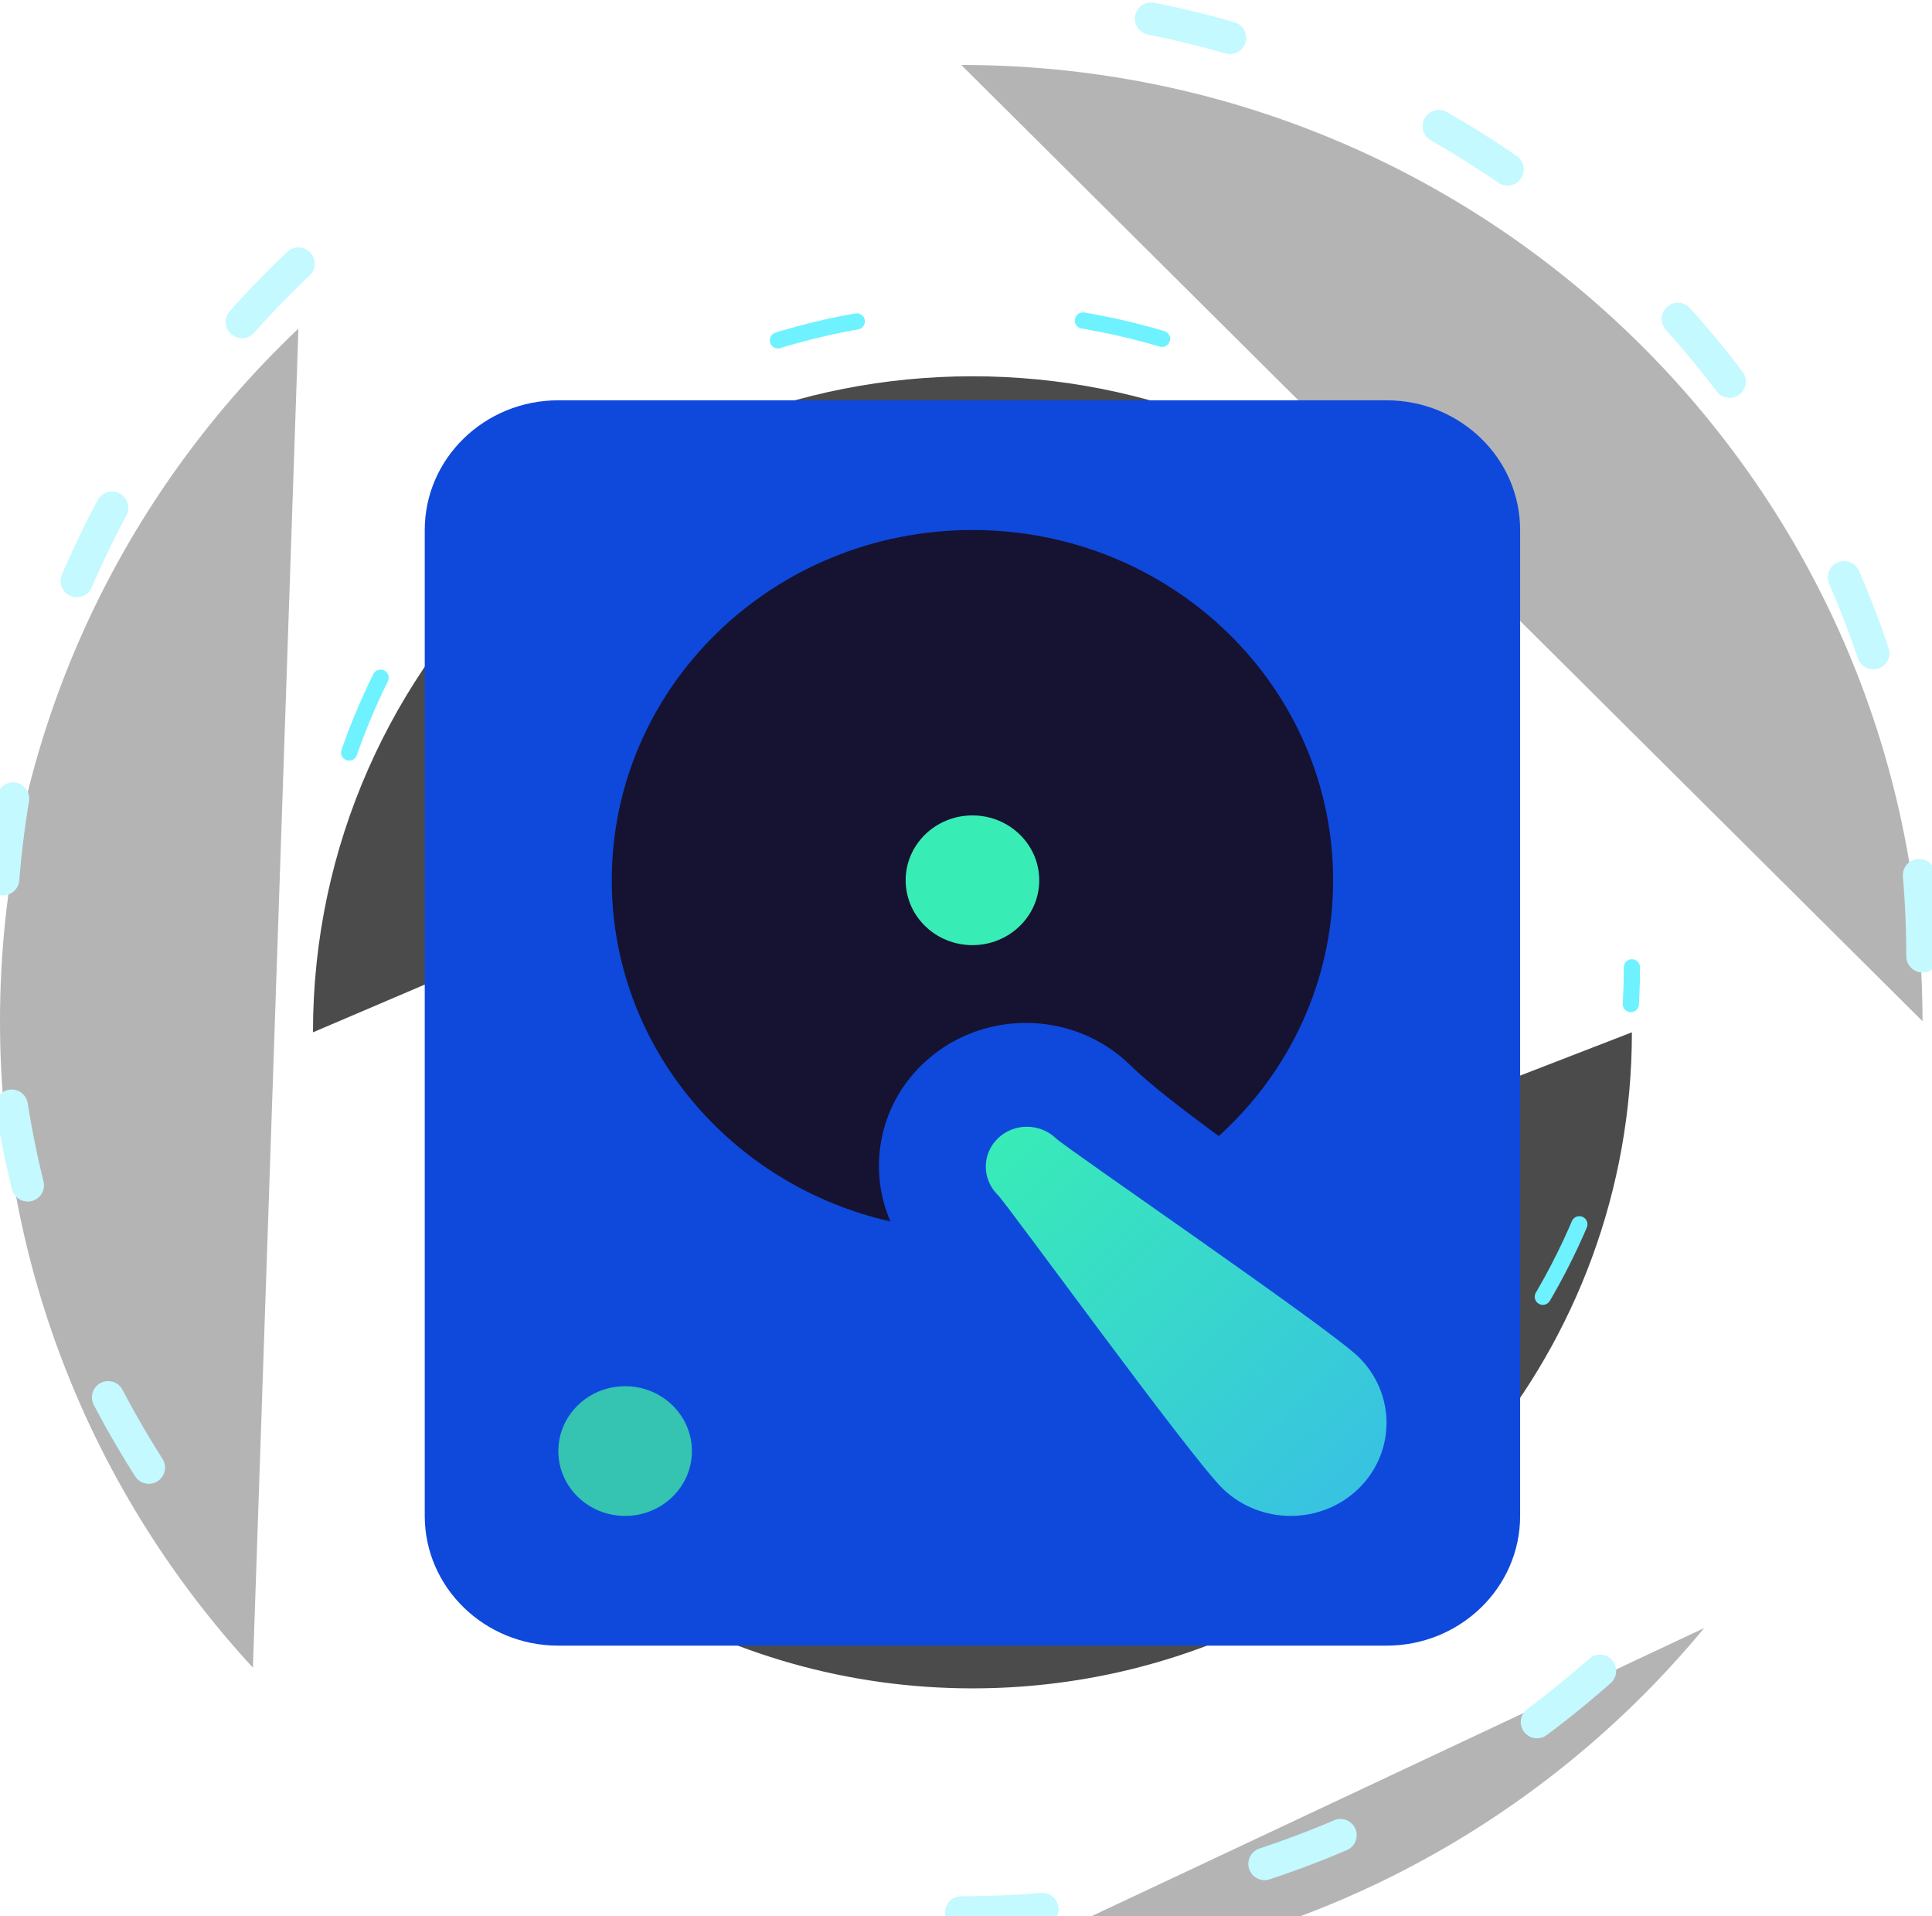
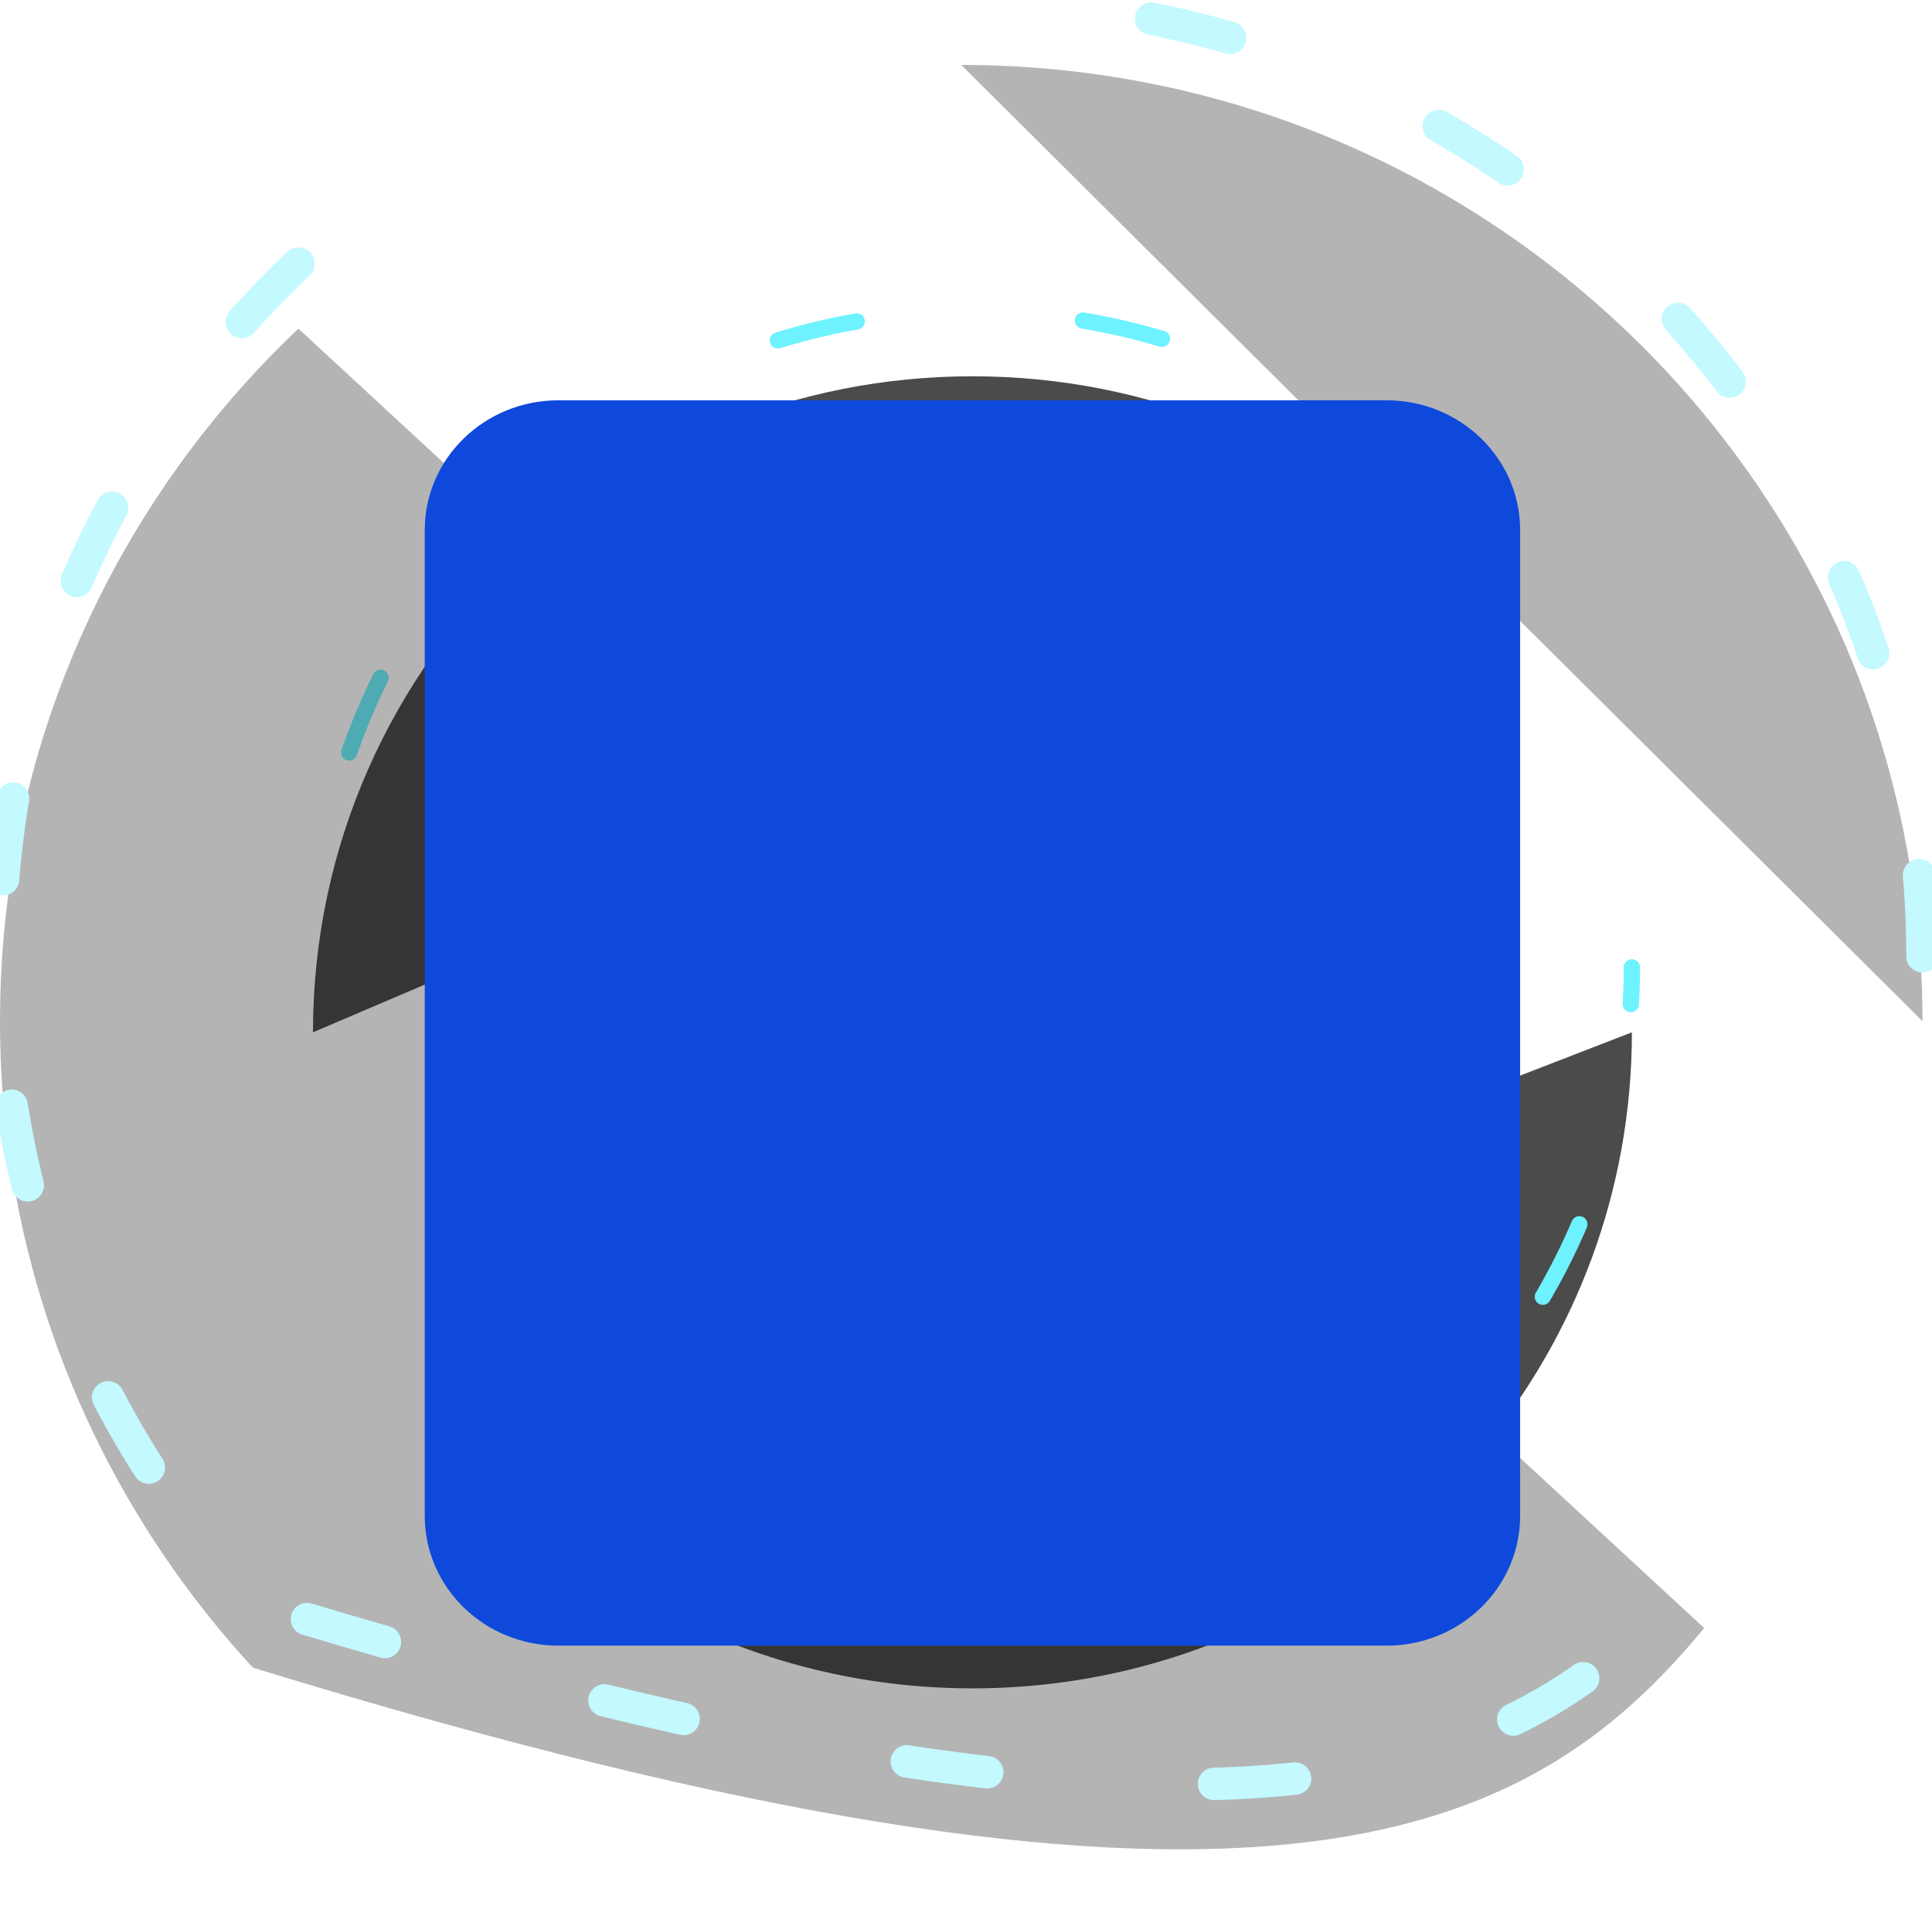
<svg xmlns="http://www.w3.org/2000/svg" xmlns:xlink="http://www.w3.org/1999/xlink" width="119px" height="118px" viewBox="0 0 119 118" version="1.1">
  <title>imges/disk</title>
  <desc>Created with Sketch.</desc>
  <defs>
    <path d="M87.874,30.287 C80.59,23.4 70.739,19.174 59.896,19.174 C49.038,19.174 39.175,23.412 31.887,30.316 C24.119,37.675 19.277,48.064 19.277,59.577 M29.964,86.891 C32.55,89.693 35.527,92.13 38.811,94.117 C44.957,97.838 52.175,99.981 59.896,99.981 C72.543,99.981 83.84,94.231 91.29,85.217 C97.054,78.242 100.515,69.312 100.515,59.577" id="path-1" />
    <filter x="-9.2%" y="-6.8%" width="118.5%" height="118.6%" filterUnits="objectBoundingBox" id="filter-2">
      <feMorphology radius="0.5" operator="dilate" in="SourceAlpha" result="shadowSpreadOuter1" />
      <feOffset dx="0" dy="2" in="shadowSpreadOuter1" result="shadowOffsetOuter1" />
      <feMorphology radius="1" operator="erode" in="SourceAlpha" result="shadowInner" />
      <feOffset dx="0" dy="2" in="shadowInner" result="shadowInner" />
      <feComposite in="shadowOffsetOuter1" in2="shadowInner" operator="out" result="shadowOffsetOuter1" />
      <feGaussianBlur stdDeviation="2" in="shadowOffsetOuter1" result="shadowBlurOuter1" />
      <feColorMatrix values="0 0 0 0 0.647   0 0 0 0 0.169   0 0 0 0 0.82  0 0 0 1 0" type="matrix" in="shadowBlurOuter1" />
    </filter>
-     <path d="M18.381,16.24 C7.057,26.967 0,42.11 0,58.893 C0,74.244 5.905,88.223 15.578,98.706 M59.208,117.785 C77.642,117.785 94.109,109.405 104.968,96.266 M118.415,58.893 C118.415,42.088 111.339,26.927 99.989,16.198 C89.371,6.16 75.013,0 59.208,0" id="path-3" />
+     <path d="M18.381,16.24 C7.057,26.967 0,42.11 0,58.893 C0,74.244 5.905,88.223 15.578,98.706 C77.642,117.785 94.109,109.405 104.968,96.266 M118.415,58.893 C118.415,42.088 111.339,26.927 99.989,16.198 C89.371,6.16 75.013,0 59.208,0" id="path-3" />
    <filter x="-6.8%" y="-5.1%" width="113.5%" height="113.6%" filterUnits="objectBoundingBox" id="filter-4">
      <feMorphology radius="1" operator="dilate" in="SourceAlpha" result="shadowSpreadOuter1" />
      <feOffset dx="0" dy="2" in="shadowSpreadOuter1" result="shadowOffsetOuter1" />
      <feMorphology radius="1" operator="erode" in="SourceAlpha" result="shadowInner" />
      <feOffset dx="0" dy="2" in="shadowInner" result="shadowInner" />
      <feComposite in="shadowOffsetOuter1" in2="shadowInner" operator="out" result="shadowOffsetOuter1" />
      <feGaussianBlur stdDeviation="2" in="shadowOffsetOuter1" result="shadowBlurOuter1" />
      <feColorMatrix values="0 0 0 0 0.647   0 0 0 0 0.169   0 0 0 0 0.82  0 0 0 1 0" type="matrix" in="shadowBlurOuter1" />
    </filter>
-     <path d="M78.485,41.432 C73.806,36.975 67.478,34.24 60.514,34.24 C53.539,34.24 47.204,36.983 42.523,41.451 C37.533,46.214 34.423,52.938 34.423,60.389 C34.423,67.205 37.025,73.412 41.288,78.067" id="path-5" />
    <filter x="-17.0%" y="-12.5%" width="134.5%" height="134.7%" filterUnits="objectBoundingBox" id="filter-6">
      <feMorphology radius="0.5" operator="dilate" in="SourceAlpha" result="shadowSpreadOuter1" />
      <feOffset dx="0" dy="2" in="shadowSpreadOuter1" result="shadowOffsetOuter1" />
      <feMorphology radius="1" operator="erode" in="SourceAlpha" result="shadowInner" />
      <feOffset dx="0" dy="2" in="shadowInner" result="shadowInner" />
      <feComposite in="shadowOffsetOuter1" in2="shadowInner" operator="out" result="shadowOffsetOuter1" />
      <feGaussianBlur stdDeviation="2" in="shadowOffsetOuter1" result="shadowBlurOuter1" />
      <feColorMatrix values="0 0 0 0 0.647   0 0 0 0 0.169   0 0 0 0 0.82  0 0 0 1 0" type="matrix" in="shadowBlurOuter1" />
    </filter>
    <linearGradient x1="0%" y1="0%" x2="100%" y2="100%" id="linearGradient-7">
      <stop stop-color="#38EDB5" offset="0%" />
      <stop stop-color="#38BEE6" offset="100%" />
    </linearGradient>
  </defs>
  <g id="imges/disk" stroke="none" stroke-width="1" fill="none" fill-rule="evenodd">
    <g id="Group-11">
      <g id="Group-12" stroke-dasharray="5,14" stroke-linecap="round">
        <g id="Shape" opacity="0.705">
          <use fill="black" fill-opacity="1" filter="url(#filter-2)" xlink:href="#path-1" />
          <use stroke="#32ECFF" stroke-width="1" xlink:href="#path-1" />
        </g>
        <g id="Shape" opacity="0.295">
          <use fill="black" fill-opacity="1" filter="url(#filter-4)" xlink:href="#path-3" />
          <use stroke="#32ECFF" stroke-width="2" xlink:href="#path-3" />
        </g>
        <g id="Path">
          <use fill="black" fill-opacity="1" filter="url(#filter-6)" xlink:href="#path-5" />
          <use stroke="#32ECFF" stroke-width="1" xlink:href="#path-5" />
        </g>
      </g>
      <g id="磁盘" transform="translate(26.162, 24.653)" fill-rule="nonzero">
        <path d="M8.228,0 C3.686,0 0,3.579 0,7.989 L0,68.708 C0,73.118 3.686,76.697 8.228,76.697 L59.241,76.697 C63.783,76.697 67.469,73.118 67.469,68.708 L67.469,7.989 C67.469,3.579 63.783,4.25757073e-15 59.241,4.25757073e-15 L8.228,0 Z" id="Shape" fill="#0E49DC" />
-         <path d="M33.735,7.989 C46.011,7.989 55.95,17.64 55.95,29.56 C55.95,35.776 53.25,41.385 48.907,45.315 C46.686,43.684 44.612,42.086 43.427,40.921 C39.891,37.486 34.163,37.486 30.625,40.921 C27.944,43.526 27.3,47.377 28.683,50.572 C18.842,48.351 11.519,39.787 11.519,29.56 C11.519,17.64 21.458,7.989 33.735,7.989 Z" id="Path" fill="#161232" />
-         <path d="M8.228,64.714 C8.228,62.509 10.071,60.719 12.342,60.719 C14.613,60.719 16.456,62.509 16.456,64.714 C16.456,66.919 14.613,68.708 12.342,68.708 C10.071,68.708 8.228,66.919 8.228,64.714 Z" id="Path" fill="#34C4B1" />
-         <path d="M35.298,45.459 C36.285,44.499 37.88,44.499 38.885,45.459 C39.463,46.035 55.639,57.092 57.513,58.913 C59.816,61.166 59.816,64.793 57.513,67.031 C55.21,69.266 51.473,69.266 49.154,67.031 C47.179,65.113 35.839,49.454 35.298,48.943 C34.311,47.968 34.311,46.418 35.298,45.459 Z" id="Path" fill="url(#linearGradient-7)" />
-         <path d="M37.849,29.56 C37.849,27.355 36.005,25.566 33.735,25.566 C31.464,25.566 29.621,27.355 29.621,29.56 C29.621,31.766 31.464,33.555 33.735,33.555 C36.006,33.555 37.849,31.766 37.849,29.56 Z" id="Path" fill="#38EDB5" />
      </g>
    </g>
  </g>
</svg>